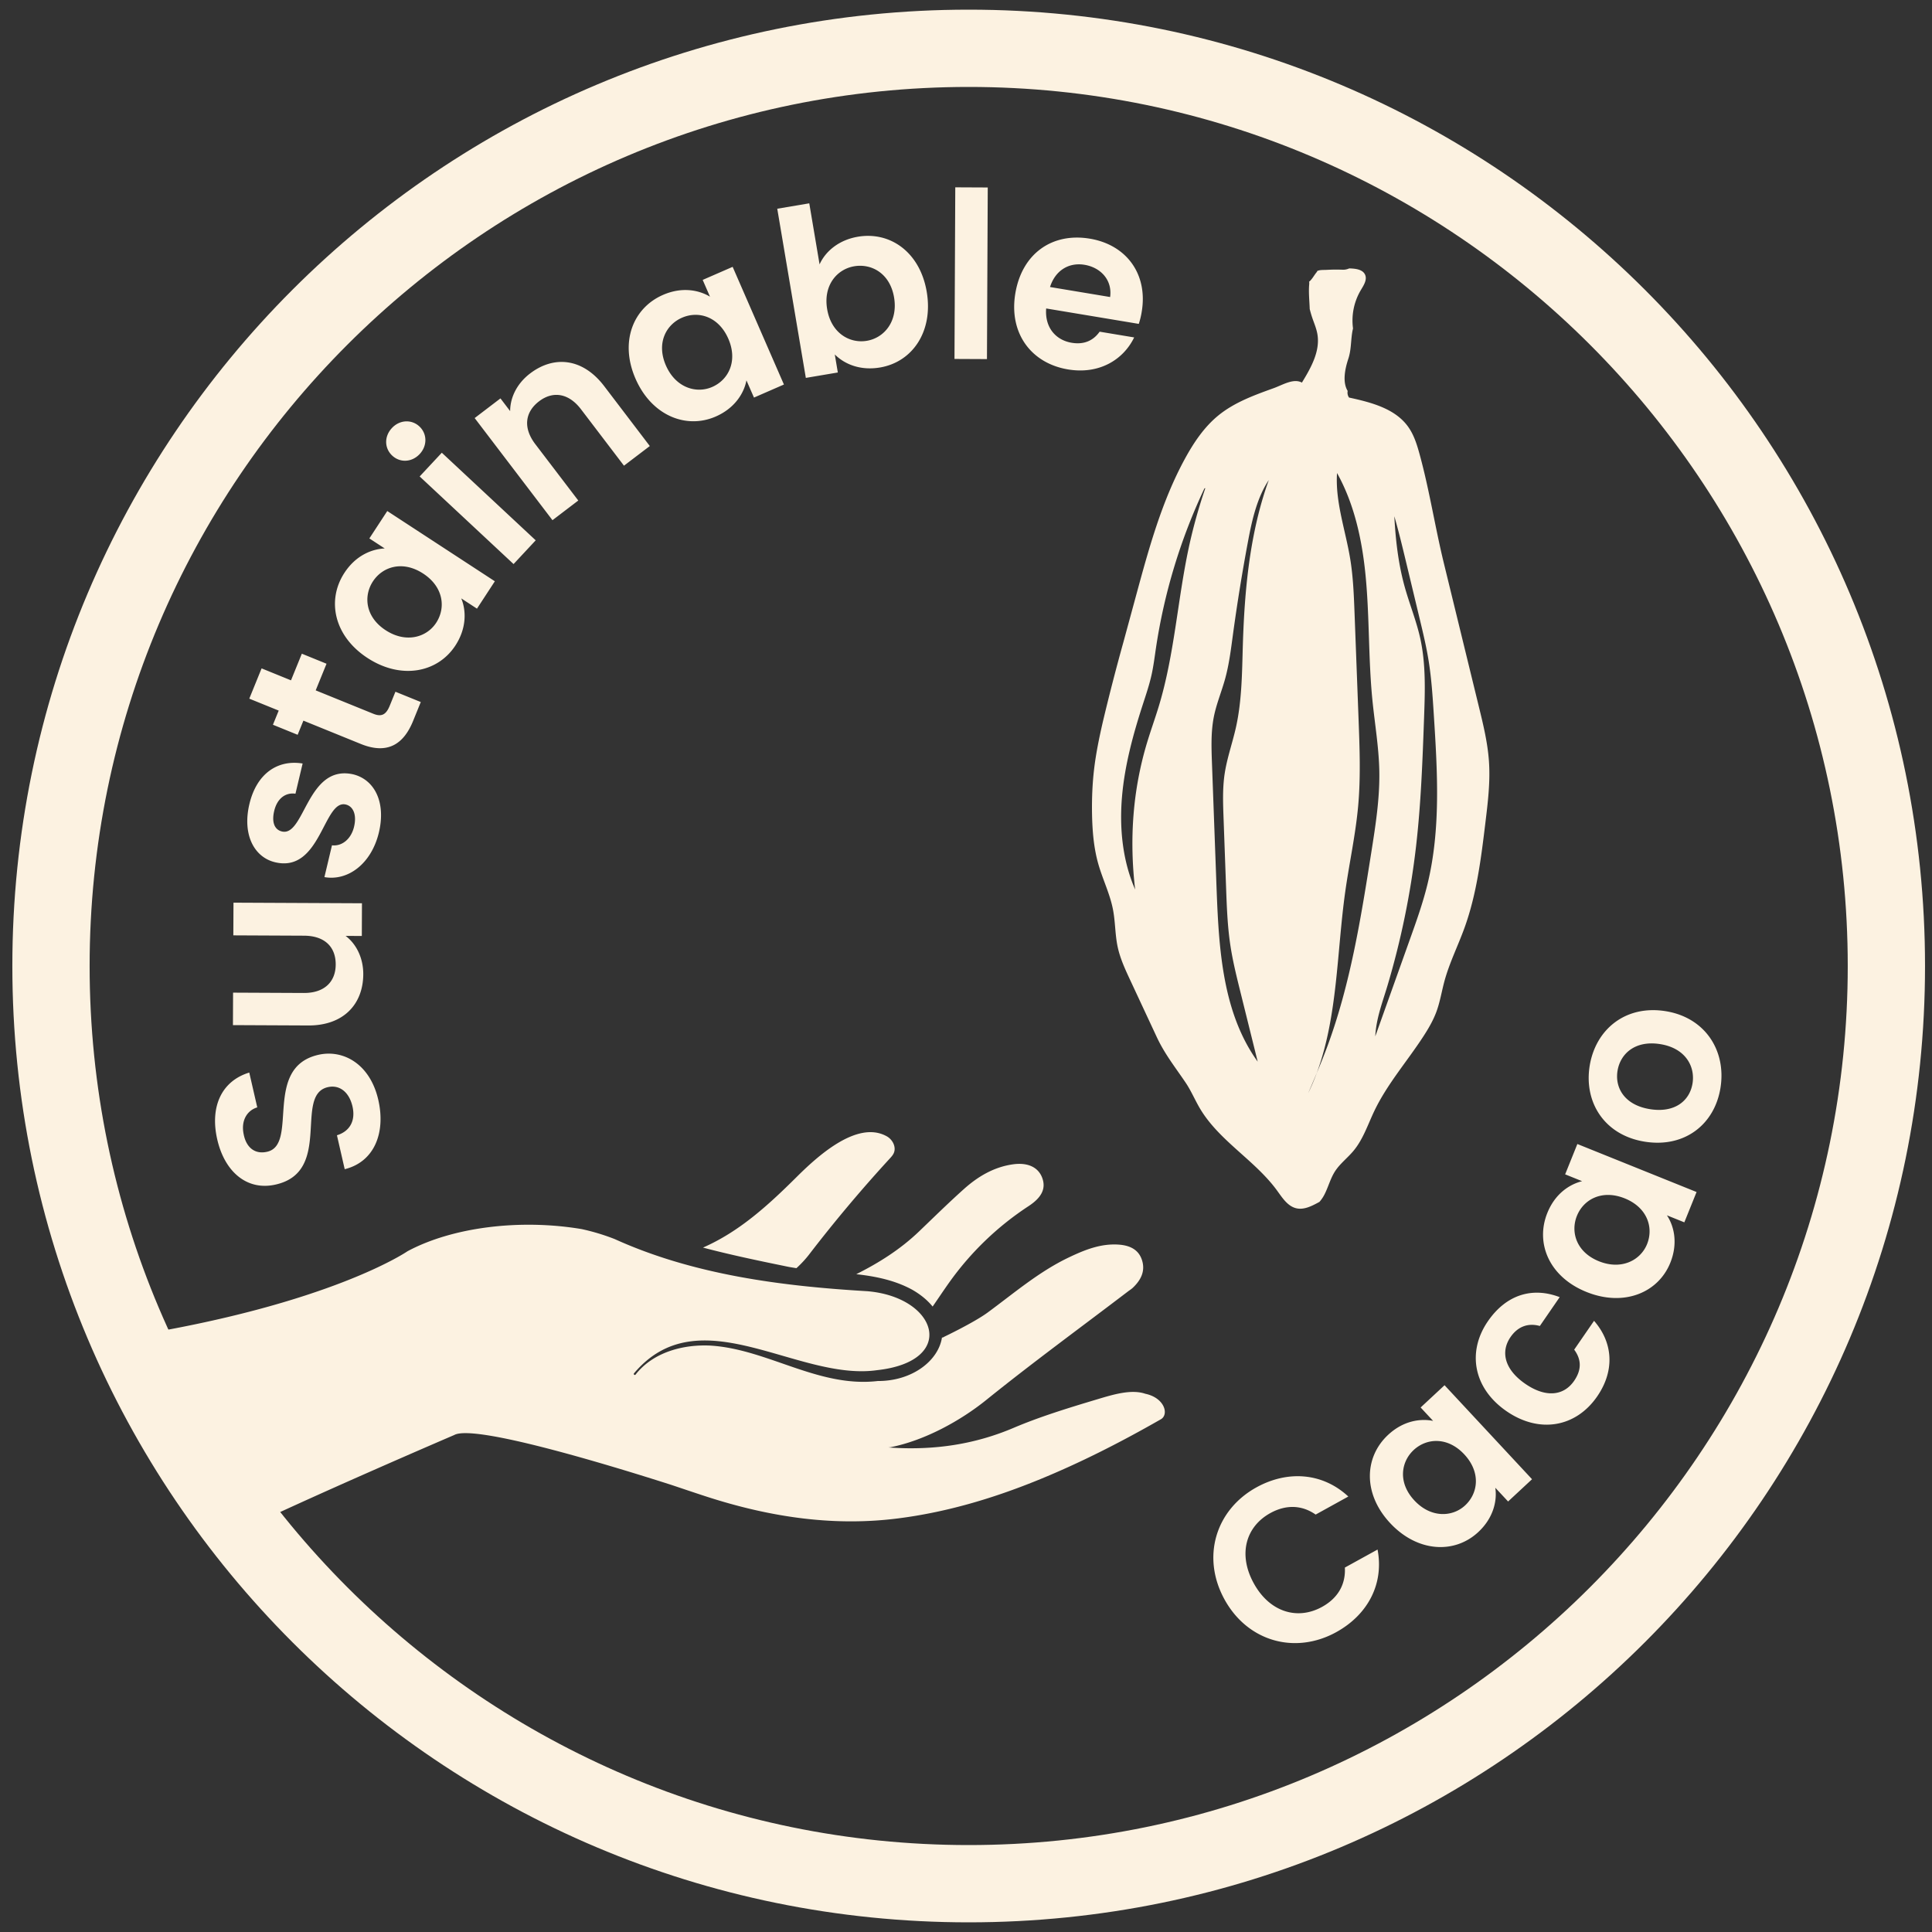
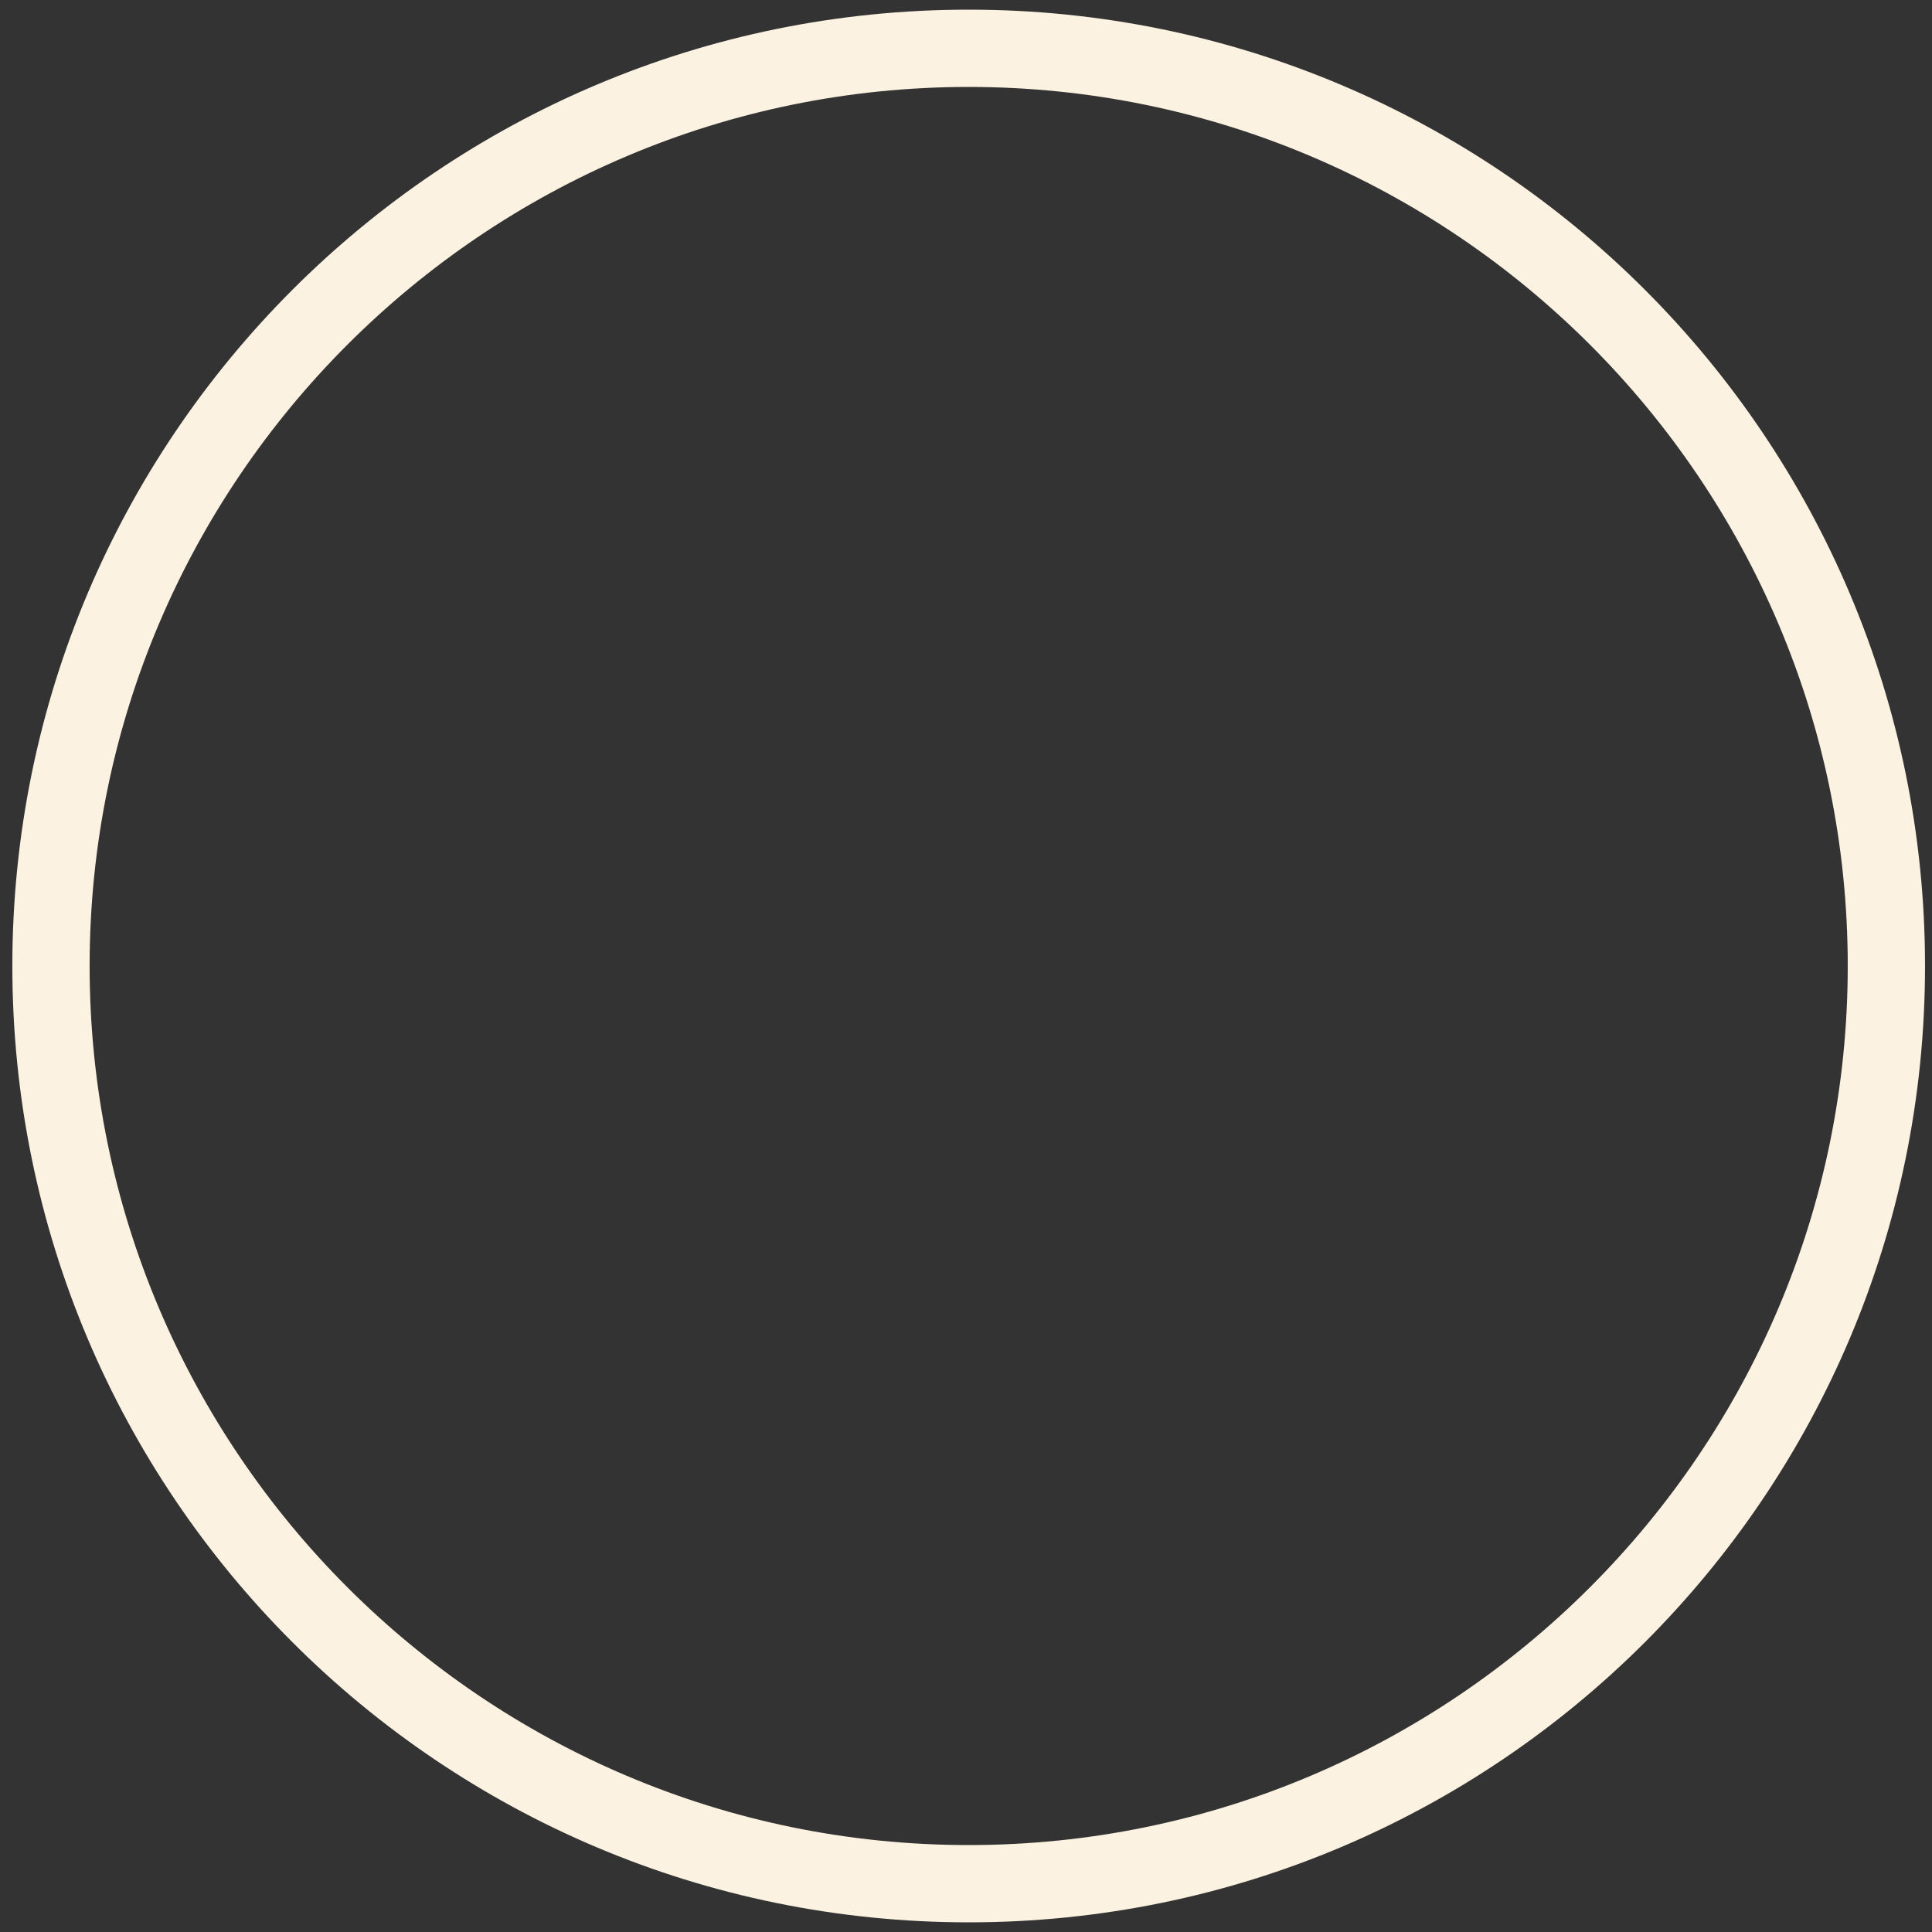
<svg xmlns="http://www.w3.org/2000/svg" viewBox="0 0 100 100" style="enable-background:new 0 0 100 100" xml:space="preserve">
  <rect x="0" y="0" width="100" height="100" fill="#333333" stroke="none" />
  <path class="st10" fill="#fcf2e1" d="M50.139 4.5c25.089 0 45.5 20.411 45.5 45.5s-20.411 45.5-45.5 45.5-45.5-20.411-45.5-45.5S25.05 4.5 50.139 4.5m0-4C22.8.5.639 22.662.639 50s22.162 49.5 49.5 49.5 49.5-22.162 49.5-49.5S77.477.5 50.139.5z" />
-   <path class="st10" fill="#fcf2e1" d="M19.58 56.927c.39 1.697-.199 3.212-1.738 3.59l-.402-1.756c.646-.197.978-.729.805-1.49-.178-.771-.692-1.135-1.277-1-1.768.405.265 4.373-2.699 5.041-1.475.338-2.639-.652-3.024-2.336-.384-1.674.208-3.018 1.657-3.461l.414 1.803c-.53.158-.853.688-.703 1.393.124.649.551 1.057 1.217.903 1.64-.375-.235-4.355 2.645-5.016 1.284-.296 2.679.468 3.105 2.329zm-.845-10.174-.007 1.693-.84-.004c.562.422.918 1.156.915 1.984-.007 1.549-1.021 2.66-2.846 2.652l-3.9-.018.007-1.681 3.662.017c1.067.005 1.646-.581 1.65-1.469.005-.913-.568-1.491-1.638-1.496l-3.661-.017.008-1.692 6.65.031zm.877-3.667c-.387 1.622-1.602 2.528-2.82 2.313l.391-1.646c.505.059.987-.308 1.143-.961.152-.642-.056-1.062-.429-1.15-1.155-.275-1.289 3.553-3.658 2.988-1.074-.255-1.709-1.418-1.329-3.016.372-1.564 1.449-2.307 2.754-2.095l-.371 1.563c-.514-.072-.946.244-1.099.886-.145.606.025.98.398 1.069 1.179.28 1.297-3.478 3.677-2.96 1.109.266 1.717 1.434 1.343 3.009zM15.704 37.3l-.298.733-1.279-.52.299-.733-1.523-.618.637-1.567 1.522.619.561-1.379 1.278.52-.561 1.378 2.979 1.21c.411.167.657.072.854-.416l.294-.723 1.312.533-.397.978c-.479 1.178-1.299 1.764-2.71 1.191L15.704 37.3zm2.123-7.649c.584-.896 1.407-1.232 2.086-1.263l-.795-.519.927-1.418 5.568 3.636-.925 1.417-.813-.531c.265.646.273 1.556-.305 2.44-.918 1.407-2.809 1.778-4.548.644-1.739-1.135-2.12-2.989-1.195-4.406zm1.473.446c-.491.753-.395 1.835.661 2.523s2.124.369 2.616-.385c.506-.774.382-1.858-.674-2.547-1.055-.689-2.097-.367-2.603.409zm1.001-6.515c-.404-.376-.425-.987-.016-1.426.4-.431 1.02-.46 1.423-.083.403.376.417.995.017 1.426-.411.439-1.022.459-1.424.083zm1.421 1.079 1.146-1.228 4.86 4.534-1.146 1.229-4.86-4.535zm8.351-3.477c-.648-.85-1.464-.951-2.17-.413-.725.553-.843 1.367-.197 2.216l2.226 2.92-1.336 1.018-4.027-5.286 1.335-1.018.501.658c.002-.71.356-1.433 1.034-1.949 1.231-.938 2.719-.805 3.833.655l2.362 3.102-1.337 1.017-2.224-2.92zm4.242-5.919c.978-.427 1.851-.257 2.434.091l-.378-.868 1.551-.676 2.654 6.091-1.55.676-.39-.891c-.131.687-.623 1.45-1.591 1.872-1.539.67-3.322-.057-4.151-1.959s-.128-3.661 1.421-4.336zm.986 1.18c-.825.358-1.337 1.315-.834 2.47.504 1.154 1.572 1.474 2.396 1.114.846-.368 1.338-1.343.835-2.497-.504-1.154-1.551-1.457-2.397-1.087zm9.105-4.192c1.681-.283 3.217.808 3.562 2.855.345 2.046-.737 3.629-2.417 3.913-1.03.174-1.844-.176-2.342-.675l.157.934-1.656.28-1.479-8.756 1.657-.28.533 3.16c.302-.671.992-1.263 1.985-1.431zm-.19 1.529c-.889.15-1.612.979-1.402 2.221s1.166 1.787 2.054 1.637c.898-.151 1.619-1.004 1.409-2.246s-1.163-1.763-2.061-1.612zm5.229-4.086 1.681.008-.041 8.883-1.681-.008.041-8.883zm5.835 9.425c-1.905-.317-3.069-1.873-2.727-3.931.345-2.071 1.911-3.16 3.853-2.837 1.893.314 3.016 1.827 2.69 3.779a3.959 3.959 0 0 1-.153.632l-4.793-.798c-.078.983.494 1.638 1.322 1.776.71.118 1.16-.172 1.445-.574l1.787.297c-.556 1.149-1.804 1.927-3.424 1.656zm-.931-4.265 3.111.518c.12-.867-.475-1.526-1.326-1.668-.794-.132-1.505.273-1.785 1.15zm2.503 29.876c.227.793.602 1.543.757 2.352.122.634.106 1.289.24 1.921.129.608.394 1.177.657 1.74l1.371 2.939c.408.874.956 1.56 1.495 2.359.284.422.479.896.739 1.334.996 1.679 2.848 2.675 3.996 4.254.271.374.548.811.998.911.386.086.773-.108 1.12-.295l.071-.039c.1-.114.186-.241.254-.373.202-.391.309-.83.546-1.201.259-.405.656-.7.963-1.07.496-.596.74-1.355 1.073-2.054.663-1.39 1.694-2.565 2.534-3.855.267-.41.516-.835.685-1.294.187-.51.271-1.051.413-1.576.257-.947.702-1.831 1.036-2.754.635-1.752.863-3.621 1.087-5.471.126-1.037.252-2.082.183-3.124-.064-.974-.296-1.928-.528-2.876l-1.805-7.397c-.448-1.835-.733-3.696-1.223-5.52-.147-.547-.304-1.105-.636-1.564-.681-.941-1.918-1.254-3.052-1.502a.437.437 0 0 1-.07-.342c-.276-.447-.148-1.118.033-1.665.146-.444.127-.863.195-1.323.012-.084.029-.166.048-.246a3.089 3.089 0 0 1 .404-1.985c.148-.247.338-.534.221-.797-.118-.264-.465-.312-.754-.324l-.067-.003a.754.754 0 0 1-.355.068 8.732 8.732 0 0 0-.825.009c-.125.007-.301-.005-.42.037-.024.008-.041.014-.055.017.003.01-.005.033-.044.081-.102.126-.18.271-.289.392a.5.5 0 0 1-.094.089c.01.01.018.043.01.132-.038.406.013.864.027 1.281.042.164.089.327.144.487.092.264.202.523.251.798.159.888-.329 1.75-.799 2.52-.438-.236-.995.121-1.463.289-1.003.361-2.026.733-2.854 1.405-.736.598-1.277 1.404-1.732 2.236-1.203 2.202-1.871 4.65-2.529 7.071l-.661 2.431a110.34 110.34 0 0 0-1.062 4.115c-.187.812-.357 1.63-.455 2.457-.091.765-.12 1.536-.108 2.306.017.885.086 1.772.329 2.619zm14.332 8.91c.048-.932.363-1.726.63-2.62a42.194 42.194 0 0 0 1.48-7.211c.256-2.214.336-4.444.416-6.672.049-1.375.097-2.767-.201-4.11-.201-.902-.554-1.763-.802-2.654-.331-1.19-.471-2.418-.537-3.654.225.779.416 1.57.605 2.358l.704 2.935c.176.735.353 1.47.471 2.216.145.911.204 1.833.263 2.753.188 2.944.371 5.943-.333 8.808-.236.961-.569 1.894-.902 2.825l-1.794 5.026zm-3.473 2.943c.149-.348.298-.696.444-1.045 1.091-2.951 1.033-6.254 1.477-9.402.208-1.475.532-2.935.666-4.418.134-1.485.078-2.979.022-4.469l-.208-5.494c-.036-.945-.072-1.893-.225-2.826-.243-1.484-.782-2.956-.682-4.447.912 1.634 1.311 3.528 1.486 5.401.196 2.102.135 4.222.342 6.323.122 1.237.337 2.468.36 3.712.026 1.409-.195 2.81-.415 4.202-.537 3.395-1.081 6.816-2.274 10.039-.172.464-.358.923-.548 1.379-.132.354-.279.703-.445 1.045zm-4.879-19.502c.135-.664.4-1.293.58-1.946.203-.736.298-1.497.4-2.254.224-1.651.49-3.297.799-4.935.202-1.073.468-2.213 1.061-3.099-.979 2.71-1.255 5.659-1.343 8.555-.043 1.424-.047 2.861-.358 4.251-.181.808-.465 1.594-.586 2.414-.109.742-.082 1.497-.055 2.246l.132 3.63c.036.992.072 1.986.219 2.968.123.821.323 1.628.523 2.434l.894 3.604c-1.933-2.682-2.029-6.247-2.15-9.55l-.218-5.92c-.028-.802-.057-1.612.102-2.398zm-4.757 4.154c.14-1.629.573-3.218 1.077-4.773.166-.512.34-1.023.456-1.549.096-.437.152-.882.217-1.326a29.64 29.64 0 0 1 2.519-8.315.092.092 0 0 0 .044-.007 26.945 26.945 0 0 0-.858 3.081c-.58 2.708-.739 5.506-1.536 8.158-.19.631-.415 1.252-.607 1.882-.761 2.495-.937 5.062-.632 7.653-.654-1.496-.819-3.175-.68-4.804zm6.958 35.749c1.629-.898 3.434-.756 4.756.474l-1.691.934c-.734-.513-1.556-.512-2.345-.077-1.281.707-1.68 2.146-.856 3.638.816 1.482 2.252 1.924 3.534 1.216.787-.434 1.228-1.128 1.179-2.034l1.692-.933c.341 1.785-.509 3.377-2.137 4.275-2.111 1.164-4.572.507-5.783-1.689-1.21-2.197-.46-4.639 1.651-5.804zm6.817-2.719c.783-.727 1.662-.856 2.328-.722l-.646-.694 1.238-1.152 4.528 4.866-1.239 1.152-.662-.711c.103.69-.108 1.575-.882 2.294-1.229 1.145-3.151 1.05-4.566-.47-1.413-1.52-1.338-3.41-.099-4.563zm1.322.786c-.658.613-.825 1.687.034 2.608.857.922 1.973.869 2.631.256.676-.63.816-1.711-.042-2.634-.857-.922-1.945-.859-2.623-.23zm3.842-6.666c.939-1.364 2.284-1.794 3.715-1.247l-1.027 1.493c-.575-.162-1.122 0-1.517.573-.531.771-.302 1.687.766 2.422 1.067.734 1.995.615 2.525-.155.395-.573.382-1.106.004-1.615l1.028-1.492c.962 1.1 1.101 2.55.161 3.914-1.089 1.581-2.972 1.946-4.692.763-1.72-1.186-2.051-3.075-.963-4.656zm3.076-5.605c.399-.991 1.141-1.481 1.8-1.644l-.878-.354.632-1.57 6.17 2.485-.633 1.569-.902-.363c.388.583.571 1.473.177 2.453-.627 1.56-2.41 2.291-4.337 1.515-1.929-.775-2.662-2.52-2.029-4.091zm1.531.151c-.337.836-.032 1.877 1.138 2.349 1.17.471 2.155-.051 2.493-.886.346-.857.014-1.896-1.156-2.368-1.17-.471-2.13.047-2.475.905zm7.43-6.621c-.307 1.896-1.865 3.114-3.927 2.78-2.073-.336-3.148-2.03-2.842-3.925.309-1.896 1.862-3.163 3.936-2.828 2.061.334 3.142 2.065 2.833 3.973zm-1.446-.235c.142-.876-.361-1.821-1.664-2.032-1.314-.213-2.075.503-2.218 1.38-.143.876.358 1.771 1.673 1.984 1.303.211 2.066-.443 2.209-1.332zM47.222 66.759c.463.266.8.561 1.051.868.288-.416.568-.838.861-1.25a15.377 15.377 0 0 1 4.117-3.956c.672-.444.89-.904.7-1.439-.196-.554-.736-.825-1.515-.717-.989.137-1.818.63-2.545 1.281-.793.709-1.552 1.457-2.321 2.193-.962.922-2.069 1.622-3.25 2.213 1.003.113 1.991.31 2.902.807zm-6.596-1.226c.196.044.397.075.597.107.227-.207.448-.439.659-.711a74.147 74.147 0 0 1 4.168-4.958c.08-.087.161-.175.21-.283.141-.314-.056-.701-.356-.87-1.565-.881-3.691 1.13-4.692 2.124-1.483 1.473-2.96 2.814-4.826 3.633 1.399.369 2.83.67 4.24.958z" />
-   <path class="st10" fill="#fcf2e1" d="M12.046 79.421c3.84-1.875 11.467-5.146 11.467-5.146 1.009-.558 7.705 1.452 11.242 2.585.561.188 1.122.378 1.685.562 3.62 1.189 6.908 1.571 10.05 1.169 2.354-.3 4.763-.966 7.366-2.035 1.962-.806 4.004-1.82 6.241-3.101.411-.252.184-1.102-.816-1.314-.729-.248-1.664.04-2.502.291-1.569.47-2.979.906-4.33 1.48-1.962.833-4.052 1.167-6.363 1.015l-.098-.009.099-.008c1.767-.349 3.616-1.363 4.963-2.449 2.399-1.935 4.891-3.754 7.343-5.623.081-.061.169-.115.242-.184.413-.392.658-.856.474-1.431-.178-.557-.644-.758-1.182-.8-.947-.073-1.797.275-2.623.67-1.535.735-2.822 1.843-4.18 2.841-.709.521-2.268 1.264-2.268 1.264l-.047.029-.053.005c-.192 1.215-1.556 2.258-3.324 2.249-3.07.357-5.691-1.642-8.639-1.832-1.418-.076-2.985.335-3.895 1.498-.037.052-.124-.005-.084-.061 3.387-4.02 8.446.415 12.572-.165 4.197-.457 3.145-3.787-.502-4.089-4.391-.259-8.971-.839-13.067-2.698a11.236 11.236 0 0 0-1.708-.516c-3.197-.537-6.689-.102-9.016 1.146 0 0-4.001 2.763-14.56 4.434" />
</svg>